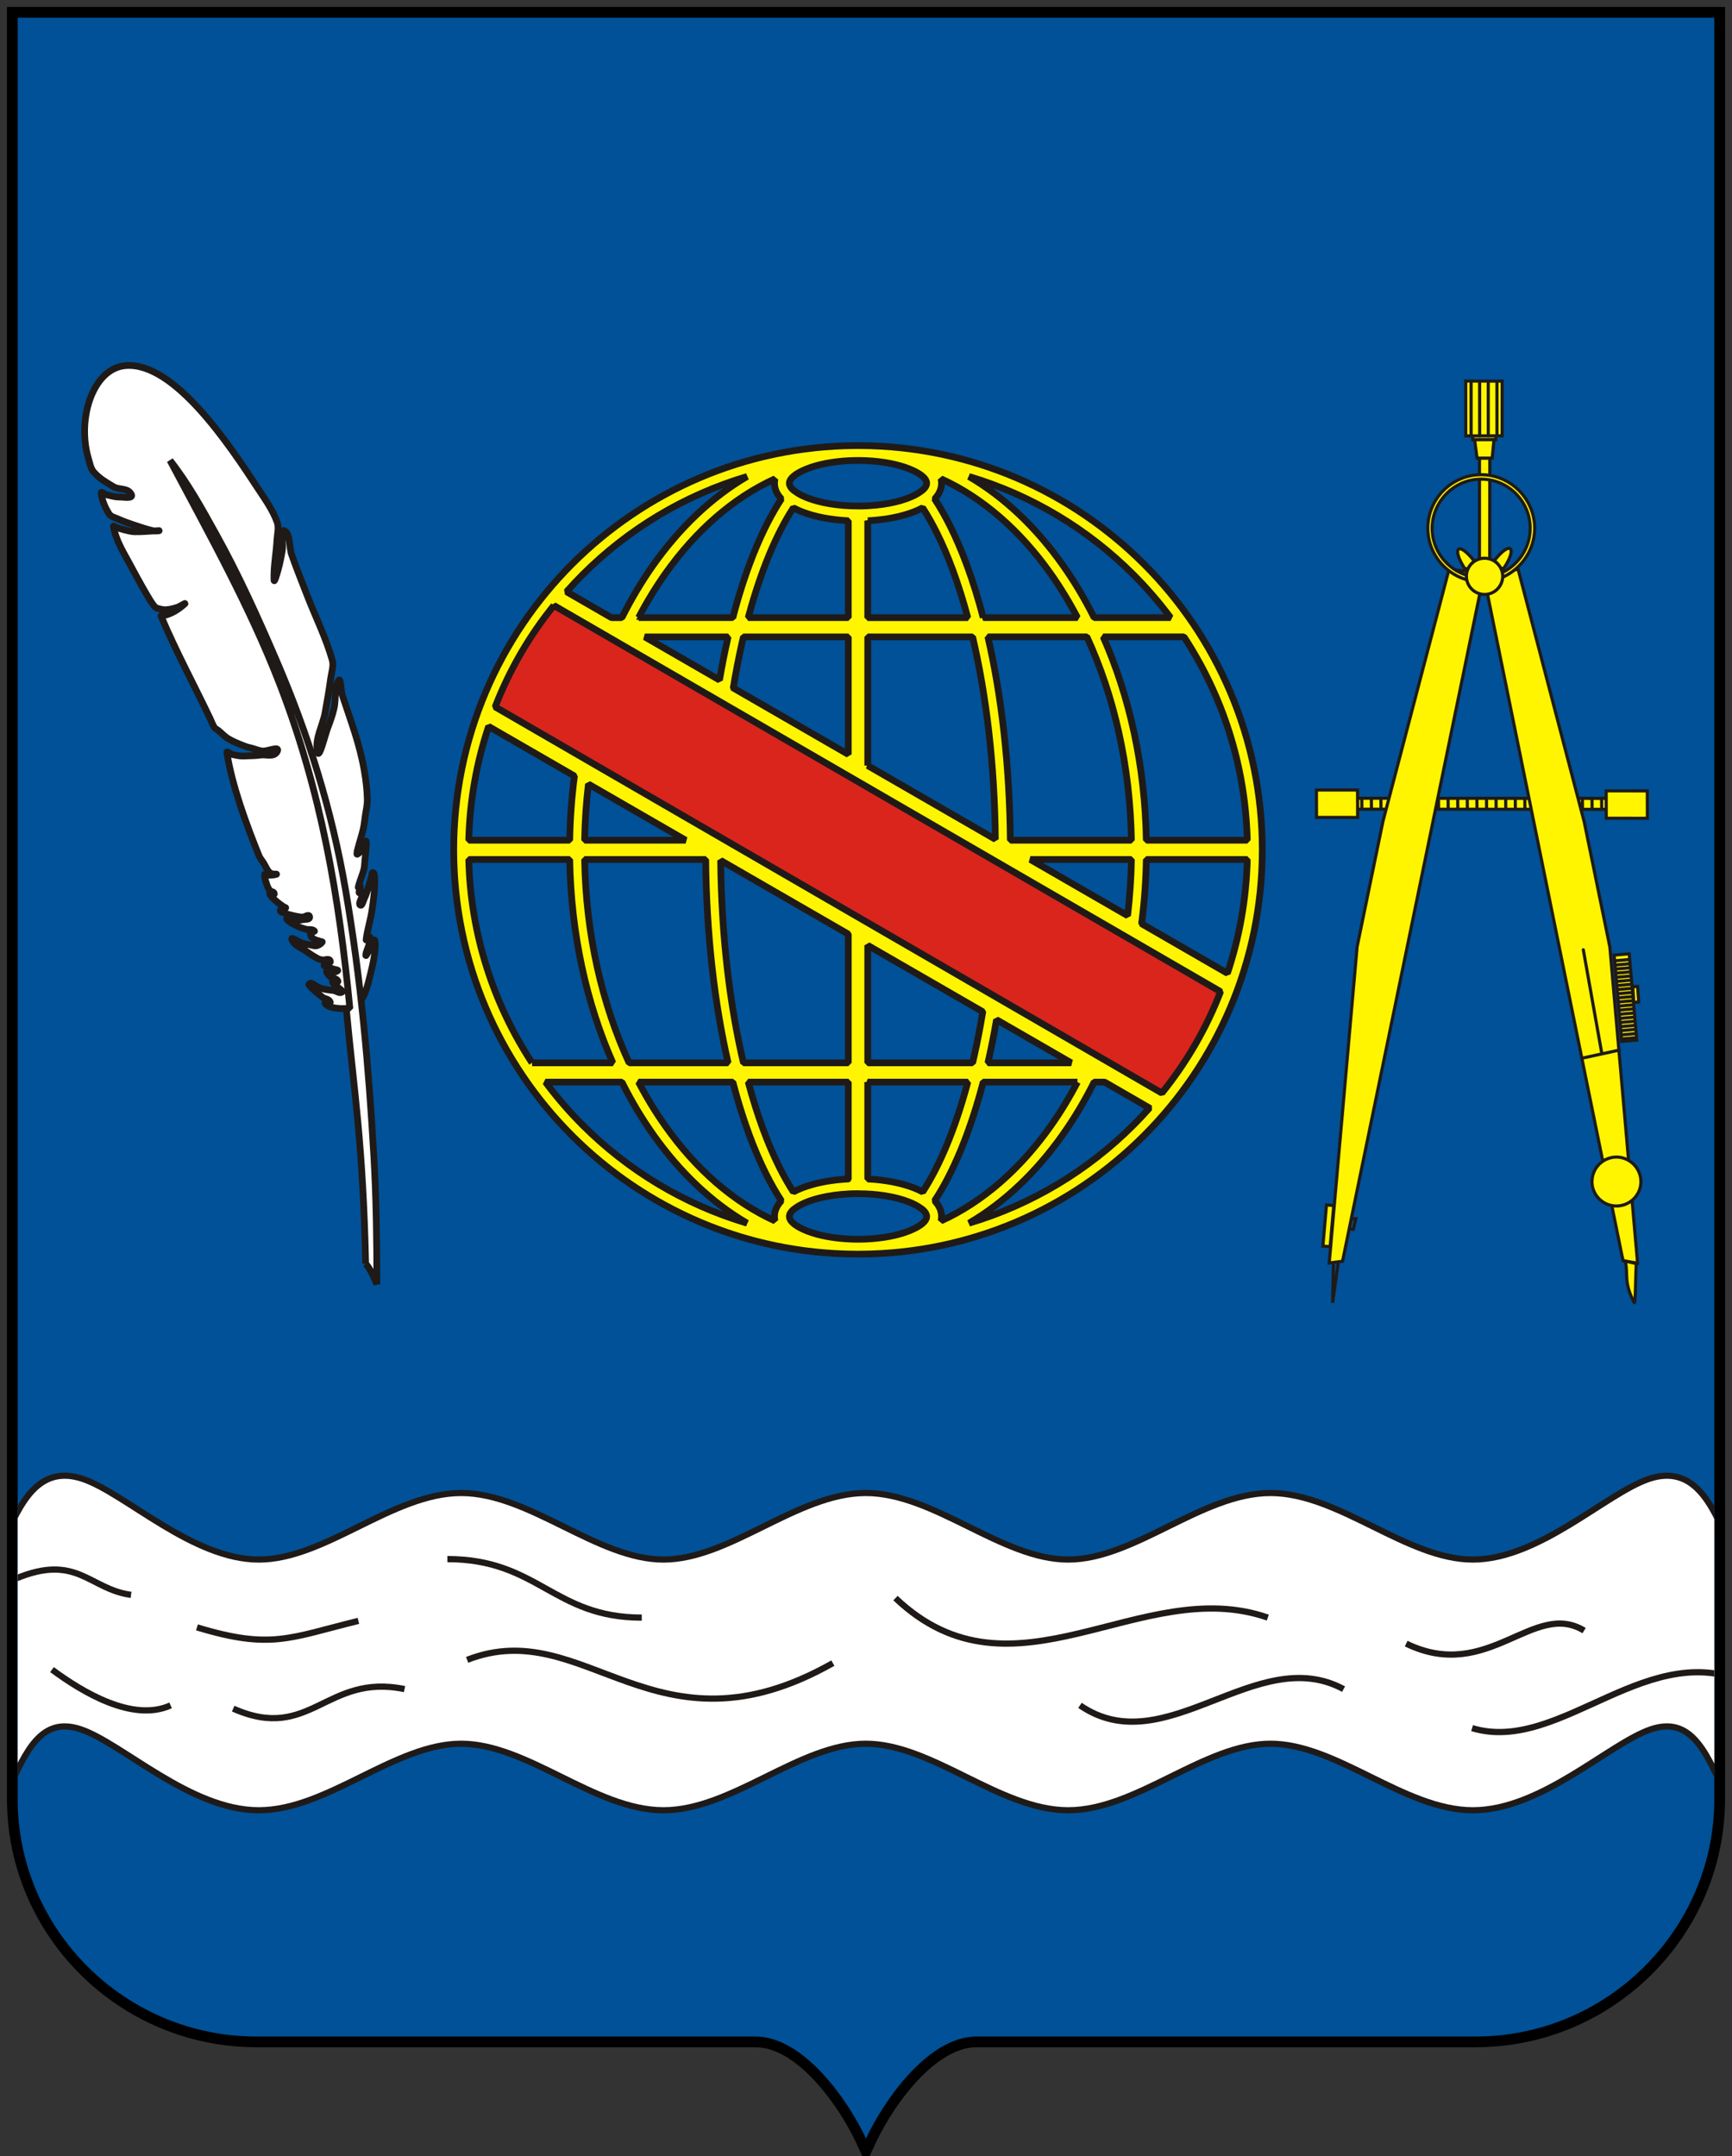
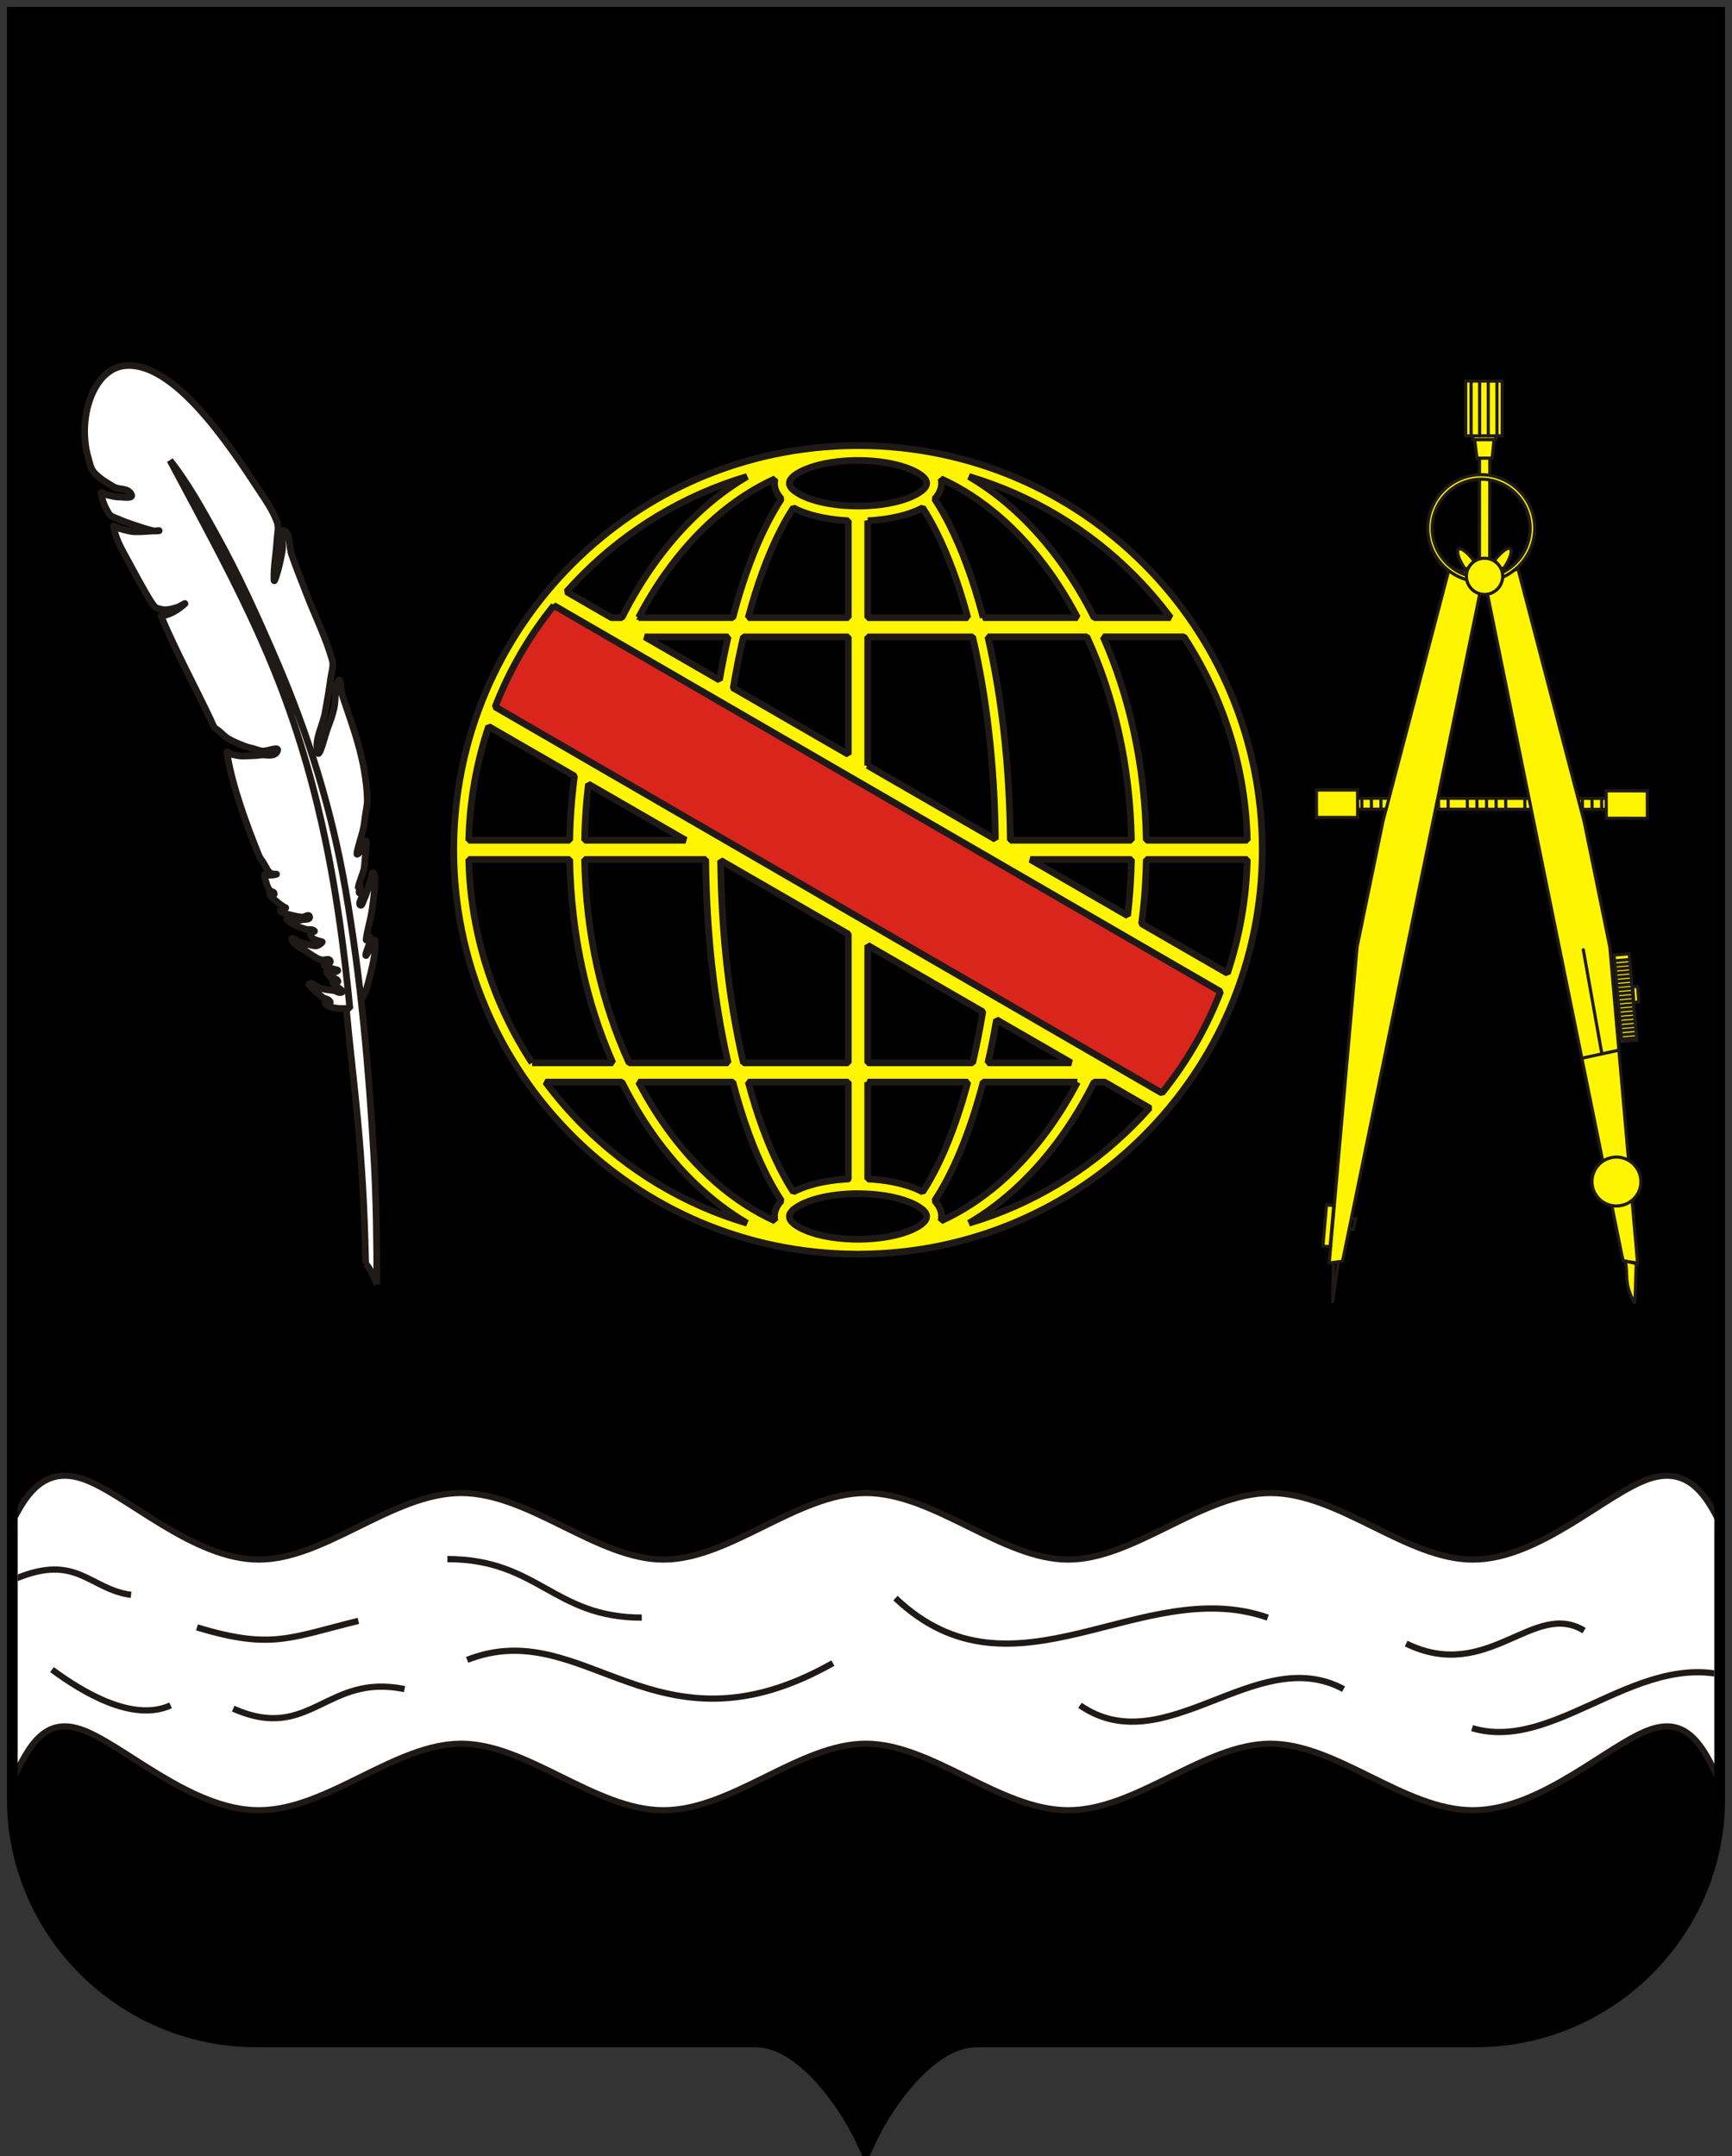
<svg xmlns="http://www.w3.org/2000/svg" xmlns:ns1="http://inkscape.sourceforge.net/DTD/sodipodi-0.dtd" xmlns:ns2="http://www.inkscape.org/namespaces/inkscape" xml:space="preserve" width="98mm" height="122mm" shape-rendering="geometricPrecision" text-rendering="geometricPrecision" image-rendering="optimizeQuality" fill-rule="evenodd" clip-rule="evenodd" viewBox="0 0 9.8e+006 1.22e+007" ns1:version="0.32" ns2:version="0.43" ns1:docname="Flag_of_Spain.svg" ns1:docbase="/home/demailly/truc/flags" version="1.0">
  <rect x="0" y="0" width="9.8e+006" height="1.22e+007" fill="#333333" stroke="none" />
  <defs>
    <clipPath id="id0">
      <path d="M4.9e+006 1.21e+007c-101120,-216290 -351940,-577050 -625300,-577050 -941580,0 -1.88316e+006,0 -2.82475e+006,0 -742420,0 -1.34995e+006,-604920 -1.34995e+006,-1.34433e+006l0 -1.00786e+007 4.8e+006 0 4.8e+006 0 0 1.00786e+007c0,739410 -607530,1.34433e+006 -1.34995e+006,1.34433e+006 -941590,0 -1.88317e+006,0 -2.82475e+006,0 -273360,0 -524180,360760 -625300,577050z" />
    </clipPath>
  </defs>
  <g id="Camada_x0020_1">
    <ns1:namedview ns2:window-height="560" ns2:window-width="988" ns2:pageshadow="2" ns2:pageopacity="0.0" borderopacity="1.0" bordercolor="#666666" pagecolor="#ffffff" id="base" ns2:zoom="0.751663" ns2:cx="372.12987" ns2:cy="247.25214" ns2:window-x="53" ns2:window-y="116" ns2:current-layer="g3524" />
  </g>
  <g id="Layer_x0020_1">
    <path fill="black" fill-rule="nonzero" d="M4.84485e+006 1.21254e+007l-60 -130 110 -50c-13260,-28350 -29590,-59890 -48670,-93400 -19230,-33770 -40670,-68470 -63840,-102580 -116890,-172030 -285560,-345470 -457690,-345470l-2.82475e+006 0 -70 0 0 -240c-387940,-20 -740570,-157990 -996130,-412500 -255630,-254560 -414330,-605820 -414370,-992300l-240 0 0 -150 240 0 0 -1.00786e+007 0 -60860 60620 0 4.8e+006 0 4.8e+006 0 60620 0 0 60860 0 1.00786e+007 240 0 0 70 -240 0c-20,386530 -158750,737850 -414420,992430 -255540,254460 -608120,412410 -996000,412450l0 240 -150 0 -2.82475e+006 0 -160 0 0 -240c-31790,10 -63760,6220 -95410,17330 -32030,11250 -63800,27660 -94840,47930 -168850,110230 -310740,328740 -379980,476840l-55330 118340 -54730 -118570z" />
-     <path fill="#005197" d="M4.9e+006 1.21e+007c-101120,-216290 -351940,-577050 -625300,-577050 -941580,0 -1.88316e+006,0 -2.82475e+006,0 -742420,0 -1.34995e+006,-604920 -1.34995e+006,-1.34433e+006l0 -1.00786e+007 4.8e+006 0 4.8e+006 0 0 1.00786e+007c0,739410 -607530,1.34433e+006 -1.34995e+006,1.34433e+006 -941590,0 -1.88317e+006,0 -2.82475e+006,0 -273360,0 -524180,360760 -625300,577050z" />
    <g>
  </g>
    <g clip-path="url(#id0)">
      <g>
        <g>
          <path id="welle2-1" fill="#1F1A17" fill-rule="nonzero" d="M9.34651e+006 8.41756e+006l-22960 -66020 140 0 23930 -7260 23520 -5560 22880 -3810 22240 -2100 21520 -320 21090 1280 20530 2970 19600 4590 19110 6170 18220 7540 17380 8880 16680 10010 16010 11370 15110 12260 14490 13230 13770 14020 13200 14890 12680 15700 12170 16320 11550 16890 11240 17400 10950 18000 10550 18400 10160 18890 9970 19190 9780 19430 9470 19750 9350 19890 9250 20100 9170 20140 8970 20240 8950 20160 -64720 27820 -8950 -20160 -8970 -19960 -8890 -19860 -8970 -19560 -9070 -19350 -9210 -18930 -9220 -18610 -9410 -18090 -9620 -17530 -9710 -17040 -9850 -16360 -10120 -15760 -10450 -14990 -10510 -14140 -10740 -13240 -11000 -12430 -11270 -11560 -11450 -10510 -11790 -9540 -11870 -8370 -12260 -7550 -12660 -6420 -12980 -5360 -13290 -4250 -14080 -3230 -14450 -2150 -15270 -1020 -16260 320 -17000 1560 -17900 2990 -18820 4480 -20050 6160 140 0zm-22960 -66020l140 0 -38410 12960 38270 -12960zm-989840 525060l0 -69840 0 0 33710 -940 33800 -3040 33760 -4840 33960 -6560 33990 -8400 33860 -9860 33980 -11320 33930 -12540 33850 -13880 33630 -14990 33500 -16100 33340 -16810 33170 -17690 32830 -18270 32590 -18770 32210 -19130 31920 -19500 31480 -19610 31140 -19600 30640 -19470 30250 -19350 29840 -19110 29260 -18470 28650 -17970 28300 -17370 27640 -16500 27110 -15490 26530 -14520 26070 -13280 25430 -12060 25070 -10690 24400 -9090 22960 66020 -21080 7730 -22030 9330 -23230 10960 -24130 12460 -25150 13700 -25990 14950 -26820 15960 -27460 16810 -28390 17710 -28980 18470 -29560 18830 -30250 19350 -30920 19750 -31420 19860 -32020 19890 -32480 19780 -33030 19670 -33430 19310 -33930 18830 -34270 18230 -34740 17630 -35160 16640 -35550 15810 -35790 14700 -36150 13620 -36460 12140 -36900 10680 -37030 8960 -37280 7360 -37640 5400 -37680 3300 -37850 1220 0 0zm0 0l0 0 0 0 0 0zm-1.14492e+006 -376480l0 -69840 0 0 37850 1220 37720 3280 37580 5360 37440 7140 37290 8930 37020 10450 36890 11690 36750 13080 36610 14030 36470 15000 36470 15830 36190 16520 36190 16940 35920 17340 36050 17490 35780 17620 35780 17620 35510 17490 35640 17080 35360 16660 35360 15980 35090 15270 35090 14460 34950 13500 34810 12250 34670 11150 34540 9630 34260 8110 34110 6600 33980 4800 33840 3020 33710 940 0 69840 -37850 -1220 -37720 -3280 -37580 -5360 -37430 -7140 -37300 -8930 -37020 -10450 -36890 -11690 -36750 -13070 -36610 -14040 -36470 -15000 -36470 -15830 -36180 -16520 -36200 -16940 -35920 -17340 -36050 -17490 -35780 -17620 -35780 -17620 -35510 -17490 -35640 -17080 -35350 -16660 -35370 -15980 -35090 -15270 -35090 -14460 -34950 -13490 -34810 -12260 -34670 -11150 -34540 -9630 -34250 -8110 -34120 -6600 -33980 -4800 -33840 -3020 -33710 -940 0 0zm0 0l0 0 0 0 0 0zm-1.14489e+006 376480l0 -69840 0 0 33710 -940 33840 -3020 33980 -4800 34120 -6600 34260 -8110 34530 -9630 34670 -11150 34810 -12250 34950 -13500 35090 -14460 35080 -15270 35370 -15980 35360 -16660 35640 -17080 35510 -17490 35770 -17620 35780 -17620 36050 -17490 35910 -17340 36200 -16940 36190 -16520 36470 -15830 36460 -15000 36610 -14030 36750 -13080 36880 -11690 37020 -10450 37300 -8930 37440 -7140 37570 -5360 37720 -3280 37850 -1220 0 69840 -33710 940 -33840 3020 -33970 4800 -34120 6600 -34260 8110 -34540 9630 -34660 11150 -34810 12260 -34950 13490 -35080 14460 -35090 15270 -35370 15980 -35360 16660 -35630 17080 -35510 17490 -35780 17620 -35770 17620 -36050 17490 -35920 17340 -36200 16940 -36190 16520 -36460 15830 -36470 15000 -36610 14040 -36750 13070 -36890 11690 -37010 10450 -37300 8930 -37440 7140 -37580 5360 -37720 3280 -37850 1220 0 0zm0 0l0 0 0 0 0 0zm-1.14491e+006 -376480l0 -69840 0 0 37850 1220 37720 3280 37580 5360 37440 7140 37300 8930 37020 10450 36890 11690 36750 13080 36600 14030 36470 15000 36470 15830 36190 16520 36200 16940 35920 17340 36050 17490 35780 17620 35770 17620 35510 17490 35640 17080 35360 16660 35370 15980 35090 15270 35080 14460 34950 13500 34810 12250 34670 11150 34530 9630 34260 8110 34120 6600 33980 4800 33830 3020 33710 940 0 69840 -37850 -1220 -37710 -3280 -37580 -5360 -37440 -7140 -37300 -8930 -37010 -10450 -36890 -11690 -36750 -13070 -36610 -14040 -36460 -15000 -36470 -15830 -36190 -16520 -36200 -16940 -35920 -17340 -36050 -17490 -35770 -17620 -35780 -17620 -35510 -17490 -35640 -17080 -35360 -16660 -35370 -15980 -35090 -15270 -35090 -14460 -34940 -13490 -34810 -12260 -34670 -11150 -34540 -9630 -34260 -8110 -34120 -6600 -33980 -4800 -33840 -3020 -33710 -940 0 0zm0 0l0 0 0 0 0 0zm-1.14491e+006 376480l0 -69840 0 0 33710 -940 33830 -3020 33980 -4800 34120 -6600 34260 -8110 34530 -9630 34670 -11150 34810 -12250 34950 -13500 35080 -14460 35090 -15270 35370 -15980 35360 -16660 35640 -17080 35510 -17490 35770 -17620 35780 -17620 36050 -17490 35920 -17340 36200 -16940 36190 -16520 36470 -15830 36470 -15000 36600 -14030 36750 -13080 36890 -11690 37020 -10450 37300 -8930 37440 -7140 37580 -5360 37720 -3280 37850 -1220 0 69840 -33710 940 -33840 3020 -33980 4800 -34120 6600 -34260 8110 -34540 9630 -34670 11150 -34810 12260 -34940 13490 -35090 14460 -35090 15270 -35370 15980 -35360 16660 -35640 17080 -35510 17490 -35780 17620 -35770 17620 -36050 17490 -35920 17340 -36200 16940 -36190 16520 -36470 15830 -36460 15000 -36610 14040 -36750 13070 -36890 11690 -37010 10450 -37300 8930 -37440 7140 -37580 5360 -37710 3280 -37850 1220 0 0zm0 0l0 0 0 0 0 0zm-1.1449e+006 -376480l0 -69840 0 0 37850 1220 37720 3280 37580 5360 37440 7140 37300 8930 37010 10450 36890 11690 36750 13080 36610 14030 36470 15000 36460 15830 36190 16520 36200 16940 35920 17340 36040 17490 35780 17620 35780 17620 35500 17490 35640 17080 35360 16660 35370 15980 35080 15270 35090 14460 34950 13500 34810 12250 34670 11150 34530 9630 34260 8110 34120 6600 33980 4800 33840 3020 33710 940 0 69840 -37850 -1220 -37720 -3280 -37580 -5360 -37440 -7140 -37300 -8930 -37010 -10450 -36890 -11690 -36750 -13070 -36610 -14040 -36470 -15000 -36460 -15830 -36190 -16520 -36200 -16940 -35920 -17340 -36040 -17490 -35780 -17620 -35780 -17620 -35500 -17490 -35640 -17080 -35360 -16660 -35370 -15980 -35080 -15270 -35090 -14460 -34950 -13490 -34810 -12260 -34670 -11150 -34530 -9630 -34260 -8110 -34120 -6600 -33980 -4800 -33840 -3020 -33710 -940 0 0zm0 0l0 0 0 0 0 0zm-1.14492e+006 376480l0 -69840 0 0 33710 -940 33840 -3020 33980 -4800 34110 -6600 34260 -8110 34540 -9630 34670 -11150 34810 -12250 34950 -13500 35090 -14460 35090 -15270 35360 -15980 35360 -16660 35640 -17080 35510 -17490 35780 -17620 35780 -17620 36050 -17490 35920 -17340 36190 -16940 36190 -16520 36470 -15830 36470 -15000 36610 -14030 36750 -13080 36890 -11690 37020 -10450 37290 -8930 37440 -7140 37580 -5360 37720 -3280 37850 -1220 0 69840 -33710 940 -33840 3020 -33980 4800 -34120 6600 -34250 8110 -34540 9630 -34670 11150 -34810 12260 -34950 13490 -35090 14460 -35090 15270 -35370 15980 -35350 16660 -35640 17080 -35510 17490 -35780 17620 -35780 17620 -36050 17490 -35920 17340 -36200 16940 -36180 16520 -36470 15830 -36470 15000 -36610 14040 -36750 13070 -36890 11690 -37020 10450 -37300 8930 -37430 7140 -37580 5360 -37720 3280 -37850 1220 0 0zm0 0l0 0 0 0 0 0zm-1.01266e+006 -459040l22680 -66020 140 0 24400 9090 25070 10690 25430 12060 26070 13280 26530 14520 27110 15490 27640 16500 28300 17370 28650 17970 29260 18470 29840 19110 30250 19350 30640 19470 31140 19600 31480 19610 31920 19500 32210 19130 32590 18770 32830 18270 33170 17690 33340 16810 33500 16100 33630 14990 33850 13880 33930 12540 33980 11320 33860 9860 33990 8400 33960 6560 33760 4840 33800 3040 33710 940 0 69840 -37850 -1220 -37680 -3300 -37640 -5400 -37280 -7360 -37030 -8960 -36900 -10680 -36460 -12140 -36150 -13620 -35790 -14700 -35550 -15810 -35160 -16640 -34740 -17630 -34270 -18230 -33930 -18830 -33430 -19310 -33030 -19670 -32480 -19780 -32020 -19890 -31420 -19860 -30920 -19750 -30250 -19350 -29560 -18830 -28980 -18470 -28390 -17710 -27460 -16810 -26820 -15960 -25990 -14950 -25150 -13700 -24130 -12460 -23230 -10960 -22030 -9330 -21080 -7730 140 0zm22680 -66020l140 0 38720 13110 -38860 -13110zm-405860 382570l-70520 0 2900 -13910 8950 -20160 8970 -20240 9170 -20140 9250 -20100 9350 -19890 9470 -19750 9780 -19430 9960 -19190 10170 -18890 10550 -18400 10800 -18000 11380 -17400 11550 -16890 12170 -16320 12680 -15700 13200 -14890 13780 -14020 14490 -13230 15100 -12260 16010 -11370 16680 -10010 17380 -8880 18220 -7540 19120 -6170 19590 -4590 20540 -2970 21080 -1280 21520 320 22240 2100 22880 3810 23520 5560 23930 7260 -22680 66020 -20050 -6160 -18820 -4480 -17900 -2990 -17000 -1560 -16260 -320 -15260 1020 -14460 2150 -14070 3230 -13300 4250 -12980 5360 -12660 6420 -12260 7550 -11870 8370 -11780 9540 -11450 10510 -11280 11560 -11000 12430 -10740 13240 -10510 14140 -10450 14990 -9980 15760 -9980 16360 -9710 17040 -9630 17530 -9400 18090 -9220 18610 -9210 18930 -9070 19350 -8970 19560 -8890 19860 -8970 19960 -8950 20160 2900 -13910zm-70520 0l0 -7370 2900 -6540 -2900 13910zm-140 457200l140 0 0 -457200 70520 0 0 457200 -70660 0zm70660 0l70 0 70 0 -140 0zm-70660 26810l0 0 0 -26810 70800 0 0 26810 -70800 0zm70800 0l0 0 0 0 0 0zm-70800 415670l0 0 0 -415670 70800 0 0 415670 -70800 0zm70800 0l0 0 0 0 0 0zm-70800 41540l0 0 0 -41540 70800 0 0 41540 -70800 0zm70800 0l0 0 0 0 0 0zm-3040 456370l-67760 -13910 0 -442460 70800 0 0 442460 -3040 13910zm0 0l-67760 152780 0 -166690 67760 13910zm408900 -396450l-22960 66020 140 0 -20050 -6160 -18820 -4490 -17900 -3000 -17000 -1560 -16260 -320 -15260 1020 -14600 2140 -13930 3230 -13300 4250 -12980 5360 -12660 6420 -12260 7550 -11870 8370 -11780 9540 -11450 10510 -11280 11560 -11000 12430 -10740 13240 -10510 14140 -10450 14980 -9980 15770 -9980 16360 -9710 17040 -9630 17530 -9400 18090 -9220 18610 -9210 18930 -9070 19350 -8970 19560 -8890 19860 -8970 19960 -8950 20160 -64720 -27820 8950 -20160 8970 -20240 9170 -20140 9250 -20100 9350 -19890 9470 -19750 9780 -19430 9960 -19190 10170 -18890 10550 -18400 10800 -18000 11380 -17410 11550 -16880 12170 -16320 12680 -15700 13200 -14890 13780 -14020 14490 -13230 15100 -12260 16010 -11370 16680 -10010 17380 -8880 18220 -7540 19120 -6170 19730 -4590 20400 -2960 21080 -1280 21520 320 22240 2100 22880 3820 23520 5570 23930 7260 140 0zm-140 0l140 0 50990 17270 -51130 -17270zm989980 455190l0 69840 0 0 -37850 -1220 -37680 -3300 -37640 -5400 -37280 -7360 -37030 -8960 -36900 -10670 -36460 -12150 -36150 -13610 -35790 -14710 -35550 -15810 -35160 -16640 -34740 -17630 -34270 -18220 -33930 -18840 -33430 -19310 -33030 -19660 -32480 -19780 -32020 -19890 -31420 -19860 -30920 -19750 -30250 -19350 -29560 -18820 -28980 -18470 -28390 -17710 -27460 -16810 -26820 -15960 -25990 -14950 -25150 -13700 -24130 -12460 -23230 -10950 -22030 -9330 -21080 -7730 22960 -66020 24400 9090 25070 10690 25430 12050 26070 13280 26530 14520 27110 15490 27640 16500 28300 17370 28650 17970 29260 18470 29840 19100 30250 19350 30640 19470 31140 19600 31480 19610 31920 19500 32210 19120 32590 18770 32830 18280 33170 17680 33340 16810 33500 16100 33630 14990 33850 13890 33930 12530 33980 11330 33860 9850 33990 8400 33960 6560 33760 4840 33800 3040 33710 940 0 0zm0 0l0 0 0 0 0 0zm1.14492e+006 -376470l0 69840 0 0 -33710 940 -33840 3020 -33980 4800 -34120 6600 -34250 8110 -34540 9630 -34670 11150 -34810 12250 -34950 13500 -35090 14460 -35090 15270 -35370 15980 -35350 16650 -35640 17080 -35510 17490 -35780 17630 -35780 17620 -36050 17490 -35920 17340 -36200 16930 -36180 16520 -36470 15830 -36470 15000 -36610 14040 -36750 13070 -36890 11690 -37020 10450 -37300 8930 -37430 7140 -37580 5360 -37720 3280 -37850 1220 0 -69840 33710 -940 33840 -3020 33980 -4800 34110 -6600 34260 -8110 34540 -9630 34670 -11150 34810 -12250 34950 -13500 35090 -14460 35090 -15270 35360 -15980 35360 -16650 35640 -17080 35510 -17490 35780 -17620 35780 -17630 36050 -17490 35920 -17340 36190 -16930 36190 -16520 36470 -15830 36470 -15000 36610 -14040 36750 -13070 36890 -11690 37020 -10450 37290 -8930 37440 -7140 37580 -5360 37720 -3280 37850 -1220 0 0zm0 0l0 0 0 0 0 0zm1.1449e+006 376470l0 69840 0 0 -37850 -1220 -37720 -3280 -37580 -5360 -37440 -7140 -37300 -8930 -37010 -10450 -36890 -11690 -36750 -13070 -36610 -14040 -36470 -15000 -36460 -15830 -36190 -16520 -36200 -16930 -35920 -17340 -36040 -17490 -35780 -17620 -35780 -17630 -35500 -17490 -35640 -17080 -35360 -16650 -35370 -15980 -35080 -15270 -35090 -14460 -34950 -13500 -34810 -12250 -34670 -11150 -34530 -9630 -34260 -8110 -34120 -6600 -33980 -4800 -33840 -3020 -33710 -940 0 -69840 37850 1220 37720 3280 37580 5360 37440 7140 37300 8930 37010 10450 36890 11690 36750 13070 36610 14040 36470 15000 36460 15830 36190 16520 36200 16930 35920 17340 36040 17490 35780 17630 35780 17620 35500 17490 35640 17080 35360 16650 35370 15980 35080 15270 35090 14460 34950 13500 34810 12250 34670 11150 34530 9630 34260 8110 34120 6600 33980 4800 33840 3020 33710 940 0 0zm0 0l0 0 0 0 0 0zm1.14491e+006 -376470l0 69840 0 0 -33710 940 -33840 3020 -33980 4800 -34120 6600 -34260 8110 -34540 9630 -34670 11150 -34810 12250 -34940 13500 -35090 14460 -35090 15270 -35370 15980 -35360 16650 -35640 17080 -35510 17490 -35780 17630 -35770 17620 -36050 17490 -35920 17340 -36200 16930 -36190 16520 -36470 15830 -36460 15000 -36610 14040 -36750 13070 -36890 11690 -37010 10450 -37300 8930 -37440 7140 -37580 5360 -37710 3280 -37850 1220 0 -69840 33710 -940 33830 -3020 33980 -4800 34120 -6600 34260 -8110 34530 -9630 34670 -11150 34810 -12250 34950 -13500 35080 -14460 35090 -15270 35370 -15980 35360 -16650 35640 -17080 35510 -17490 35770 -17620 35780 -17630 36050 -17490 35920 -17340 36200 -16930 36190 -16520 36470 -15830 36470 -15000 36600 -14040 36750 -13070 36890 -11690 37020 -10450 37300 -8930 37440 -7140 37580 -5360 37720 -3280 37850 -1220 0 0zm0 0l0 0 0 0 0 0zm1.14491e+006 376470l0 69840 0 0 -37850 -1220 -37710 -3280 -37580 -5360 -37440 -7140 -37300 -8930 -37010 -10450 -36890 -11690 -36750 -13070 -36610 -14040 -36460 -15000 -36470 -15830 -36190 -16520 -36200 -16930 -35920 -17340 -36050 -17490 -35770 -17620 -35780 -17630 -35510 -17490 -35640 -17080 -35360 -16650 -35370 -15980 -35090 -15270 -35090 -14460 -34940 -13500 -34810 -12250 -34670 -11150 -34540 -9630 -34260 -8110 -34120 -6600 -33980 -4800 -33840 -3020 -33710 -940 0 -69840 37850 1220 37720 3280 37580 5360 37440 7140 37300 8930 37020 10450 36890 11690 36750 13070 36600 14040 36470 15000 36470 15830 36190 16520 36200 16930 35920 17340 36050 17490 35780 17630 35770 17620 35510 17490 35640 17080 35360 16650 35370 15980 35090 15270 35080 14460 34950 13500 34810 12250 34670 11150 34530 9630 34260 8110 34120 6600 33980 4800 33830 3020 33710 940 0 0zm0 0l0 0 0 0 0 0zm1.14489e+006 -376470l0 69840 0 0 -33710 940 -33840 3020 -33970 4800 -34120 6600 -34260 8110 -34540 9630 -34660 11150 -34810 12250 -34950 13500 -35080 14460 -35090 15270 -35370 15980 -35360 16650 -35630 17080 -35510 17490 -35780 17630 -35770 17620 -36050 17490 -35920 17340 -36200 16930 -36190 16520 -36460 15830 -36470 15000 -36610 14040 -36750 13070 -36890 11690 -37010 10450 -37300 8930 -37440 7140 -37580 5360 -37720 3280 -37850 1220 0 -69840 33710 -940 33840 -3020 33980 -4800 34120 -6600 34260 -8110 34530 -9630 34670 -11150 34810 -12250 34950 -13500 35090 -14460 35080 -15270 35370 -15980 35360 -16650 35640 -17080 35510 -17490 35770 -17620 35780 -17630 36050 -17490 35910 -17340 36200 -16930 36190 -16520 36470 -15830 36460 -15000 36610 -14040 36750 -13070 36880 -11690 37020 -10450 37300 -8930 37440 -7140 37570 -5360 37720 -3280 37850 -1220 0 0zm0 0l0 0 0 0 0 0zm1.14492e+006 376470l0 69840 0 0 -37850 -1220 -37720 -3280 -37580 -5360 -37430 -7140 -37300 -8930 -37020 -10450 -36890 -11690 -36750 -13070 -36610 -14040 -36470 -15000 -36470 -15830 -36180 -16520 -36200 -16930 -35920 -17340 -36050 -17490 -35780 -17620 -35780 -17630 -35510 -17490 -35640 -17080 -35350 -16650 -35370 -15980 -35090 -15270 -35090 -14460 -34950 -13500 -34810 -12250 -34670 -11150 -34540 -9630 -34250 -8110 -34120 -6600 -33980 -4800 -33840 -3020 -33710 -940 0 -69840 37850 1220 37720 3280 37580 5360 37440 7140 37290 8930 37020 10450 36890 11690 36750 13070 36610 14040 36470 15000 36470 15830 36190 16520 36190 16930 35920 17340 36050 17490 35780 17630 35780 17620 35510 17490 35640 17080 35360 16650 35360 15980 35090 15270 35090 14460 34950 13500 34810 12250 34670 11150 34540 9630 34260 8110 34110 6600 33980 4800 33840 3020 33710 940 0 0zm0 0l0 0 0 0 0 0zm989980 -455190l22680 66020 140 0 -21080 7730 -22030 9330 -23230 10950 -24130 12460 -25150 13700 -25990 14950 -26820 15960 -27460 16810 -28390 17710 -28980 18470 -29560 18820 -30250 19350 -30920 19750 -31420 19860 -32020 19890 -32480 19780 -33030 19660 -33430 19310 -33930 18840 -34270 18220 -34740 17630 -35160 16640 -35550 15810 -35790 14710 -36150 13610 -36460 12150 -36900 10670 -37030 8960 -37280 7360 -37640 5400 -37680 3300 -37850 1220 0 -69840 33710 -940 33800 -3040 33760 -4840 33960 -6560 33990 -8400 33860 -9850 33980 -11330 33930 -12530 33850 -13890 33630 -14990 33500 -16100 33340 -16810 33170 -17680 32830 -18280 32590 -18770 32210 -19120 31920 -19500 31480 -19610 31140 -19600 30640 -19470 30250 -19350 29840 -19100 29260 -18470 28650 -17970 28300 -17370 27640 -16500 27110 -15490 26530 -14520 26070 -13280 25430 -12050 25070 -10690 24400 -9090 140 0zm-140 0l140 0 -50370 17010 50230 -17010zm405870 382540l70800 0 -67760 13910 -8950 -20160 -8970 -19960 -8890 -19860 -8970 -19560 -9070 -19350 -9210 -18930 -9220 -18610 -9410 -18090 -9620 -17530 -9710 -17040 -9990 -16360 -9980 -15770 -10450 -14980 -10510 -14140 -10740 -13240 -11000 -12430 -11270 -11560 -11450 -10510 -11790 -9540 -11870 -8370 -12260 -7550 -12660 -6420 -12980 -5360 -13290 -4250 -13940 -3230 -14590 -2140 -15270 -1020 -16260 320 -17000 1560 -17900 3000 -18820 4490 -20050 6160 -22680 -66020 23930 -7260 23520 -5570 22880 -3820 22240 -2100 21520 -320 21090 1280 20390 2960 19740 4590 19110 6170 18220 7540 17380 8880 16680 10010 16010 11370 15110 12260 14490 13230 13770 14020 13200 14890 12680 15700 12170 16320 11550 16880 11380 17410 10810 18000 10550 18400 10160 18890 9970 19190 9780 19430 9470 19750 9350 19890 9250 20100 9170 20140 8970 20240 8950 20160 -67760 13910zm70800 0l0 166680 -67760 -152770 67760 -13910zm0 -442460l0 0 0 442460 -70800 0 0 -442460 70800 0zm-70800 0l0 0 0 0 0 0zm70800 -41540l0 0 0 41540 -70800 0 0 -41540 70800 0zm-70800 0l0 0 0 0 0 0zm70800 -415670l0 0 0 415670 -70800 0 0 -415670 70800 0zm-70800 0l0 0 0 0 0 0zm70660 -26810l140 0 0 26810 -70800 0 0 -26810 70660 0zm-70660 0l70 0 70 0 -140 0zm67760 -471110l2900 13910 0 457200 -70520 0 0 -457200 67620 -13910zm0 0l2900 6530 0 7380 -2900 -13910z" />
          <path id="welle2-11" fill="white" d="M9.76482e+006 8.73411e+006c-95410,-215110 -190790,-430230 -429790,-349560 -238070,80650 -619670,457130 -1.00132e+006,457130 -381640,0 -763280,-376480 -1.14492e+006,-376480 -381630,0 -763240,376480 -1.14489e+006,376480 -381620,0 -763260,-376480 -1.14491e+006,-376480 -381650,0 -763290,376480 -1.14491e+006,376480 -381650,0 -763250,-376480 -1.1449e+006,-376480 -381640,0 -763280,376480 -1.14492e+006,376480 -381650,0 -763250,-376480 -1.00132e+006,-457130 -238990,-80670 -334380,134450 -429780,349560l0 457200 0 26810 0 415670 0 41540 0 442460c95400,-215110 190790,-430250 429780,-349530 238070,80630 619670,457100 1.00132e+006,457100 381640,0 763280,-376470 1.14492e+006,-376470 381650,0 763250,376470 1.1449e+006,376470 381620,0 763260,-376470 1.14491e+006,-376470 381650,0 763290,376470 1.14491e+006,376470 381650,0 763260,-376470 1.14489e+006,-376470 381640,0 763280,376470 1.14492e+006,376470 381650,0 763250,-376470 1.00132e+006,-457100 239000,-80720 334380,134420 429790,349530l0 -442460 0 -41540 0 -415670 0 -26810 0 -457200z" />
        </g>
        <path fill="none" stroke="#1F1A17" stroke-width="35280" d="M1.11445e+006 9.20791e+006c419680,127370 523490,59300 913510,-36780" />
        <path fill="none" stroke="#1F1A17" stroke-width="35280" d="M2.64318e+006 9.39181e+006c667990,-262020 1.06294e+006,588170 2.06938e+006,18390" />
        <path fill="none" stroke="#1F1A17" stroke-width="35280" d="M5.06678e+006 9.0424e+006c669450,636720 1.38905e+006,-140010 2.10666e+006,110340" />
        <path fill="none" stroke="#1F1A17" stroke-width="35280" d="M6.11078e+006 9.64927e+006c482660,331720 997480,-358460 1.49145e+006,-91950" />
        <path fill="none" stroke="#1F1A17" stroke-width="35280" d="M1.31953e+006 9.66766e+006c436000,194140 525790,-202240 969440,-110340" />
        <path fill="none" stroke="#1F1A17" stroke-width="35280" d="M2.53132e+006 8.82172e+006c513060,0 600010,331020 1.09994e+006,331020" />
        <path fill="none" stroke="#1F1A17" stroke-width="35280" d="M7.95644e+006 9.29986e+006c463580,225360 720190,-248770 1.00673e+006,-73560" />
        <path fill="none" stroke="#1F1A17" stroke-width="35280" d="M89150 8.93206e+006c347480,-144830 415450,60000 652440,91950" />
        <path fill="none" stroke="#1F1A17" stroke-width="35280" d="M965310 9.64927e+006c-213520,97200 -498250,-74410 -671150,-202290" />
        <path fill="none" stroke="#1F1A17" stroke-width="35280" d="M8.3293e+006 9.778e+006c504630,153160 1.00912e+006,-541330 1.58466e+006,-239070" />
      </g>
    </g>
    <path fill="none" d="M4.9e+006 1.21e+007c-101120,-216290 -351940,-577050 -625300,-577050 -941580,0 -1.88316e+006,0 -2.82475e+006,0 -742420,0 -1.34995e+006,-604920 -1.34995e+006,-1.34433e+006l0 -1.00786e+007 4.8e+006 0 4.8e+006 0 0 1.00786e+007c0,739410 -607530,1.34433e+006 -1.34995e+006,1.34433e+006 -941590,0 -1.88317e+006,0 -2.82475e+006,0 -273360,0 -524180,360760 -625300,577050z" />
    <g>
      <g>
        <path fill="#FFF500" fill-rule="nonzero" stroke="#1F1A17" stroke-width="38100" stroke-linejoin="bevel" d="M4.85482e+006 2.52107e+006l60 0 100 0 0 170c5290,0 10560,30 15810,100 625370,4260 1.19117e+006,259480 1.60157e+006,669900 413860,413900 669890,985760 669920,1.61734e+006l170 0 0 110 0 60 -170 0c-10,631590 -256070,1.2035e+006 -669950,1.61739e+006 -411070,411090 -977990,666440 -1.60456e+006,669920 -4200,50 -8420,80 -12650,80l0 170 -180 0 -30 0 -90 0 -50 0 -90 0 0 -170 -5810 -20 -5790 -50 -1000 -10c-626670,-3420 -1.19368e+006,-258800 -1.60479e+006,-669940 -413860,-413890 -669890,-985760 -669920,-1.61731e+006l-170 0 0 -120 0 -50 170 0c0,-631630 256060,-1.20353e+006 669960,-1.61743e+006 410700,-410710 976990,-665970 1.60288e+006,-669880 4760,-60 9520,-90 14320,-90l0 -170 180 0 30 0 80 0zm-1.64908e+006 826980l254050 146670 58890 0c53270,-106350 112770,-206040 177850,-297950 150380,-212420 330330,-383590 530550,-500490 -355860,105690 -674190,298940 -929960,554720 -31430,31430 -61890,63780 -91380,97050zm442730 255600l422600 243990c13540,-78910 28680,-155330 45330,-228960l3440 -15030 -471370 0zm500500 288960l650880 375800 0 -664760 -593430 0c-2600,11090 -5210,22280 -7760,33540 -18500,81770 -35110,167050 -49690,255420zm760830 439270l722150 416930c-4050,-421690 -50790,-813850 -128770,-1.14516e+006l-593380 0 0 728230zm920200 531280l550200 317650c12400,-103610 19730,-209650 21570,-317650l-571770 0zm629300 363320l485620 280370c67870,-203050 106980,-419210 112430,-643690l-571330 0c-2060,123790 -11160,245130 -26720,363320zm44550 1.04282e+006l-253990 -146640 -58930 0c-53230,106360 -112740,206060 -177800,297960 -150370,212390 -330270,383500 -530440,500390 355810,-105700 674090,-298890 929850,-554650 31410,-31410 61840,-63800 91310,-97060zm-442650 -255560l-422610 -243990c-13540,78910 -28670,155340 -45320,228960l-3450 15030 471380 0zm-500510 -288970l-650890 -375790 0 664760 593430 0c2610,-11100 5230,-22270 7780,-33540 18490,-81760 35100,-167070 49680,-255430zm-760840 -439270l-722150 -416930c4060,421710 50810,813860 128810,1.14517e+006l593340 0 0 -728240zm-920170 -531250l-550220 -317670c-12390,103600 -19730,209670 -21560,317670l571780 0zm-629340 -363350l-485640 -280390c-67850,203060 -106940,419250 -112390,643740l571320 0c2060,-123780 11160,-245160 26710,-363350zm1.65946e+006 -1.44464e+006l0 548460 566030 0c-25350,-94780 -53350,-183830 -83740,-266300 -28540,-77490 -59270,-149240 -91850,-214500 -25660,-51380 -52260,-98360 -79620,-140570 -3920,2100 -7950,4140 -12070,6170l-170 100 -160 70 -1410 690 -1430 690 -1020 500 -1480 680 -4580 2170 -210 110c-7520,3460 -15280,6810 -23320,10010 -7580,3000 -15430,5890 -23510,8680l-490 180 -1190 400 -70 30 -6330 2130 -330 110 -410 140 -280 90c-7100,2350 -14370,4620 -21810,6780 -10700,3110 -21610,6010 -32650,8670 -43120,10400 -90940,17990 -141820,22170l-50 0 -1540 120 -7550 580 -1950 130 -4520 320 -1060 80 -60 0 -3820 240 -1690 120 -2140 120 -7670 440 -1430 70 -2430 120 -170 0zm0 3.1764e+006l0 548250c100860,4950 192020,23380 261910,50630 16010,6260 31430,13250 46060,20940l2900 1520c97740,-150540 183070,-356650 250380,-603140 1640,-6040 3270,-12110 4890,-18200l-566140 0zm-109950 548420l0 -548420 -565990 0c25340,94770 53310,183840 83700,266280 28540,77480 59260,149230 91850,214490 25670,51400 52240,98360 79590,140560 28630,-15340 62500,-28720 100310,-39700 10200,-2960 21150,-5860 32810,-8670 35070,-8450 73240,-15070 113610,-19490l900 -100 9070 -940 1080 -110 660 -60 1320 -130c8610,-830 17310,-1570 26100,-2200l1930 -140 3660 -250 150 -10 3800 -240 1620 -110 2210 -130 3390 -200 440 -20 3840 -220 1340 -60 2500 -120 110 -10zm0 -3.17636e+006l0 -548300c-100860,-4950 -192020,-23330 -261890,-50590 -11230,-4380 -22120,-9180 -32710,-14280l-70 -30 -3940 -1920 -290 -140c-3060,-1500 -6070,-3010 -9040,-4560l-2940 -1550c-97740,150550 -183030,356670 -250340,603160 -1650,6050 -3280,12120 -4910,18210l566130 0zm-1.78938e+006 2.51902e+006l456950 0c-148390,-335490 -236760,-729010 -243780,-1.15058e+006l-571340 0c10290,423990 140600,818390 358170,1.15058e+006zm549200 0l560160 0c-77130,-334990 -123120,-728670 -126770,-1.15058e+006l-685180 0c7230,424090 98780,818370 251790,1.15058e+006zm2.53678e+006 108920l-533370 0c-3520,13510 -7110,26970 -10760,40330 -70210,257090 -160140,472880 -263830,631220 25070,26510 38930,56420 38960,88670l160 0 0 80 0 50 -160 0c-10,8550 -1010,16930 -2910,25120 236170,-107300 447950,-293200 619880,-536070 54920,-77580 105740,-160960 152030,-249400zm-1.94992e+006 0l-533330 0c46290,88420 97100,171790 152010,249370 171940,242870 383720,428790 619890,536100 -1900,-8180 -2890,-16550 -2900,-25110l-170 0 0 -60 0 -60 170 0c20,-32250 13880,-62180 38970,-88690 -30580,-46630 -59770,-97800 -87410,-153120 -33800,-67720 -65730,-142330 -95490,-223080 -33550,-91040 -64240,-189860 -91740,-295350zm-627810 0l-432150 0c64230,86290 134600,167750 210510,243670 255760,255780 574060,448980 929890,554680 -200180,-116890 -380100,-288030 -530450,-500420 -65070,-91900 -124570,-191580 -177800,-297930zm2.19786e+006 -1.36841e+006l685180 0c-7230,-424120 -98760,-818370 -251770,-1.1506e+006l-560130 0c77110,334990 123070,728690 126720,1.1506e+006zm769450 0l571310 0c-10300,-423990 -140540,-818400 -358090,-1.1506e+006l-456970 0c148400,335480 236730,729030 243750,1.1506e+006zm-2.87284e+006 -1.25953e+006l533390 0c3540,-13510 7130,-26950 10780,-40340 70200,-257070 160120,-472880 263800,-631230 -25080,-26510 -38930,-56400 -38960,-88640l-170 0 0 -80 0 -50 170 0c10,-8560 1000,-16960 2910,-25160 -236160,107300 -447940,293240 -619880,536110 -54920,77580 -105740,160960 -152040,249390zm1.94996e+006 0l533320 0c-46290,-88420 -97110,-171780 -152030,-249360 -171940,-242870 -383720,-428840 -619900,-536150 1900,8200 2900,16600 2910,25150l160 0 0 70 0 60 -160 0c-30,32250 -13890,62130 -38960,88650 30580,46620 59770,97810 87390,153120 33820,67720 65750,142340 95500,223090 33560,91060 64260,189890 91770,295370zm627820 0l432190 0c-64270,-86300 -134650,-167740 -210590,-243690 -255780,-255790 -574110,-449050 -929980,-554740 200210,116910 380170,288080 530550,500510 65070,91910 124570,191590 177830,297920zm-1.33599e+006 -889240l0 180 -100 0 -60 0 -80 0 -30 0 -180 0 0 -180c-6380,0 -12720,40 -19090,160l-590 20 -1440 20c-5400,110 -10770,270 -16170,450l-6600 250 -7760 350c-92550,4610 -175040,21290 -236940,45920 -61450,24390 -99480,53590 -99500,81730l170 0 0 50 0 80 -170 0c10,12080 7060,24310 19900,36300l15170 11370 60 -70c9030,6570 18840,12640 29330,18130 10960,5750 23610,11430 37780,16970 72920,28440 173870,46000 286140,46000l220 0 80 0 0 170 3560 -10 1730 -10 1930 -20c6420,-50 12780,-160 19120,-310l2600 -60 480 -10c9170,-260 18260,-630 27250,-1140l680 -30 50 0 390 -20c56170,-3140 108650,-10770 154970,-21940 10130,-2450 19810,-5010 29010,-7690 20080,-5840 38590,-12340 55300,-19380l730 -320c21740,-9210 40330,-19360 55270,-30230l13060 -9520c14160,-12590 21950,-25490 21960,-38200l-170 0 0 -60 0 -70 170 0c-20,-28120 -38030,-57300 -99450,-81710 -62080,-24690 -144880,-41430 -237760,-45950l-6580 -300 -7240 -280c-5350,-190 -10710,-330 -16070,-440l-1380 -20 -710 -20c-6330,-100 -12690,-160 -19040,-160zm-370 4.14869e+006l-80 0 0 -170 -3560 0 -1730 20 -1930 0 -3360 30 -280 0 -3640 50 -3320 40 -300 10 -3000 60 -630 10 -3600 70 -990 20 -2620 80 -2600 70 -990 30 -3580 120 -620 20 -2960 110 -2240 80 -1330 50 -3550 160 -260 0 -3290 160c-59090,2860 -114160,10690 -162530,22350l-3990 950 -10 0 -460 120 -440 120 -880 210 -460 120 -1340 330 -460 140c-6880,1740 -13830,3660 -20800,5690 -3540,1030 -7010,2040 -10460,3110l-280 90 -2130 670 -2090 670 -2100 670 -1000 330 -1070 360 -2060 680 -2050 680 -2050 700 -190 60 -1820 630 -1850 640 -160 70 -2000 710 -1460 520 -540 190c-4620,1670 -9140,3390 -13530,5150 -3850,1520 -7580,3050 -11240,4620l-1550 670c-20190,8800 -37580,18450 -51680,28700l-13110 9550c-14140,12600 -21910,25510 -21920,38210l170 0 0 60 0 60 -170 0c30,28130 38040,57310 99450,81720 65610,26090 154360,43240 253690,46550 4810,160 9630,310 14450,400l2200 40c6140,120 12280,180 18450,180l0 -180 90 0 50 0 90 0 30 0 180 0 0 180c6190,0 12360,-80 18540,-190l1140 -10 1430 -30c4740,-100 9480,-240 14210,-400l6630 -220 5150 -230c94380,-4260 178580,-21070 241490,-46090 61450,-24390 99490,-53590 99500,-81730l-170 0 0 -50 0 -80 170 0c-10,-12050 -7040,-24320 -19850,-36310l-15190 -11410 -60 90c-9030,-6570 -18860,-12640 -29330,-18120 -10960,-5760 -23610,-11440 -37790,-16970 -72940,-28450 -173880,-45990 -286170,-45990l-210 0z" />
        <path fill="#DA251D" stroke="#1F1A17" stroke-width="38100" stroke-linejoin="bevel" d="M3.1338e+006 3.42602e+006c-139730,172770 -251990,366360 -332020,573670l3.77223e+006 2.18493e+006c139730,-172770 252020,-366340 332040,-573650l-3.77225e+006 -2.18495e+006z" />
      </g>
      <g>
        <polygon fill="#FFF500" stroke="#1F1A17" stroke-width="17780" stroke-linecap="round" points="7.50289e+006,4.51642e+006 9.24547e+006,4.51742e+006 9.24589e+006,4.57944e+006 7.5033e+006,4.57844e+006 " />
        <g id="_48211072">
          <line id="_48597464" fill="none" stroke="#1F1A17" stroke-width="17780" stroke-linecap="round" x1="7.65065e+006" y1="4.51621e+006" x2="7.6512e+006" y2="4.57823e+006" />
          <line id="_48597800" fill="none" stroke="#1F1A17" stroke-width="17780" stroke-linecap="round" x1="7.70506e+006" y1="4.51603e+006" x2="7.7056e+006" y2="4.57805e+006" />
          <line id="_48595224" fill="none" stroke="#1F1A17" stroke-width="17780" stroke-linecap="round" x1="7.75946e+006" y1="4.51584e+006" x2="7.76001e+006" y2="4.57786e+006" />
          <line id="_48595416" fill="none" stroke="#1F1A17" stroke-width="17780" stroke-linecap="round" x1="7.81351e+006" y1="4.51625e+006" x2="7.81405e+006" y2="4.57827e+006" />
          <line id="_48592704" fill="none" stroke="#1F1A17" stroke-width="17780" stroke-linecap="round" x1="7.86791e+006" y1="4.51606e+006" x2="7.86845e+006" y2="4.57808e+006" />
          <line id="_48593104" fill="none" stroke="#1F1A17" stroke-width="17780" stroke-linecap="round" x1="7.92231e+006" y1="4.51587e+006" x2="7.92286e+006" y2="4.5779e+006" />
          <line id="_49287648" fill="none" stroke="#1F1A17" stroke-width="17780" stroke-linecap="round" x1="7.97636e+006" y1="4.51629e+006" x2="7.9769e+006" y2="4.57831e+006" />
          <line id="_48589712" fill="none" stroke="#1F1A17" stroke-width="17780" stroke-linecap="round" x1="8.03076e+006" y1="4.5161e+006" x2="8.03131e+006" y2="4.57812e+006" />
          <line id="_48680680" fill="none" stroke="#1F1A17" stroke-width="17780" stroke-linecap="round" x1="8.08517e+006" y1="4.51591e+006" x2="8.08571e+006" y2="4.57793e+006" />
          <line id="_48361048" fill="none" stroke="#1F1A17" stroke-width="17780" stroke-linecap="round" x1="8.13921e+006" y1="4.51633e+006" x2="8.13975e+006" y2="4.57835e+006" />
          <line id="_48211544" fill="none" stroke="#1F1A17" stroke-width="17780" stroke-linecap="round" x1="8.19361e+006" y1="4.51614e+006" x2="8.19416e+006" y2="4.57816e+006" />
-           <line id="_48677528" fill="none" stroke="#1F1A17" stroke-width="17780" stroke-linecap="round" x1="8.24802e+006" y1="4.51595e+006" x2="8.24856e+006" y2="4.57797e+006" />
          <line id="_48213232" fill="none" stroke="#1F1A17" stroke-width="17780" stroke-linecap="round" x1="8.30206e+006" y1="4.51636e+006" x2="8.3026e+006" y2="4.57839e+006" />
          <line id="_48674952" fill="none" stroke="#1F1A17" stroke-width="17780" stroke-linecap="round" x1="8.35647e+006" y1="4.51618e+006" x2="8.35701e+006" y2="4.5782e+006" />
          <line id="_48213968" fill="none" stroke="#1F1A17" stroke-width="17780" stroke-linecap="round" x1="8.41087e+006" y1="4.51599e+006" x2="8.41141e+006" y2="4.57801e+006" />
          <line id="_48213520" fill="none" stroke="#1F1A17" stroke-width="17780" stroke-linecap="round" x1="8.46491e+006" y1="4.5164e+006" x2="8.46545e+006" y2="4.57843e+006" />
          <line id="_48213328" fill="none" stroke="#1F1A17" stroke-width="17780" stroke-linecap="round" x1="8.51932e+006" y1="4.51621e+006" x2="8.51986e+006" y2="4.57824e+006" />
-           <line id="_48782008" fill="none" stroke="#1F1A17" stroke-width="17780" stroke-linecap="round" x1="8.57372e+006" y1="4.51603e+006" x2="8.57427e+006" y2="4.57805e+006" />
          <line id="_48361024" fill="none" stroke="#1F1A17" stroke-width="17780" stroke-linecap="round" x1="8.62776e+006" y1="4.51644e+006" x2="8.62831e+006" y2="4.57846e+006" />
          <line id="_48366144" fill="none" stroke="#1F1A17" stroke-width="17780" stroke-linecap="round" x1="8.68217e+006" y1="4.51625e+006" x2="8.68271e+006" y2="4.57827e+006" />
          <line id="_48213944" fill="none" stroke="#1F1A17" stroke-width="17780" stroke-linecap="round" x1="8.73657e+006" y1="4.51606e+006" x2="8.73712e+006" y2="4.57808e+006" />
          <line id="_47735704" fill="none" stroke="#1F1A17" stroke-width="17780" stroke-linecap="round" x1="8.79062e+006" y1="4.51648e+006" x2="8.79116e+006" y2="4.5785e+006" />
          <line id="_48354320" fill="none" stroke="#1F1A17" stroke-width="17780" stroke-linecap="round" x1="8.84502e+006" y1="4.51629e+006" x2="8.84556e+006" y2="4.57831e+006" />
          <line id="_48336240" fill="none" stroke="#1F1A17" stroke-width="17780" stroke-linecap="round" x1="8.89942e+006" y1="4.5161e+006" x2="8.89997e+006" y2="4.57812e+006" />
          <line id="_48825120" fill="none" stroke="#1F1A17" stroke-width="17780" stroke-linecap="round" x1="8.95347e+006" y1="4.51652e+006" x2="8.95401e+006" y2="4.57854e+006" />
          <line id="_48213400" fill="none" stroke="#1F1A17" stroke-width="17780" stroke-linecap="round" x1="9.00787e+006" y1="4.51633e+006" x2="9.00842e+006" y2="4.57835e+006" />
          <line id="_48988104" fill="none" stroke="#1F1A17" stroke-width="17780" stroke-linecap="round" x1="9.06228e+006" y1="4.51614e+006" x2="9.06282e+006" y2="4.57816e+006" />
          <line id="_48113648" fill="none" stroke="#1F1A17" stroke-width="17780" stroke-linecap="round" x1="9.11632e+006" y1="4.51656e+006" x2="9.11686e+006" y2="4.57858e+006" />
        </g>
        <g id="_48369856">
          <polygon id="_48334128" fill="#FFF500" stroke="#1F1A17" stroke-width="17780" stroke-linecap="round" points="7.44856e+006,4.47013e+006 7.68129e+006,4.47023e+006 7.68186e+006,4.62523e+006 7.44913e+006,4.62512e+006 " />
          <polygon id="_48645880" fill="#FFF500" stroke="#1F1A17" stroke-width="17780" stroke-linecap="round" points="9.088e+006,4.47487e+006 9.32073e+006,4.47497e+006 9.32131e+006,4.62997e+006 9.08858e+006,4.62986e+006 " />
        </g>
        <g id="_48368720">
          <g>
            <polygon id="_48898680" fill="#FFF500" stroke="#1F1A17" stroke-width="17780" stroke-linecap="round" points="7.54662e+006,6.82129e+006 7.50553e+006,6.8176e+006 7.48513e+006,7.05041e+006 7.52623e+006,7.0541e+006 " />
            <polyline id="_48645352" fill="none" stroke="#1F1A17" stroke-width="17780" stroke-linecap="round" points="7.545e+006,7.14306e+006 7.54007e+006,7.37148e+006 7.57277e+006,7.13832e+006 " />
            <polyline id="_48335624" fill="none" stroke="#1F1A17" stroke-width="17780" stroke-linecap="round" points="7.64962e+006,6.89565e+006 7.67175e+006,6.89547e+006 7.65725e+006,6.95576e+006 7.63945e+006,6.95465e+006 " />
            <polygon id="_48250888" fill="#FFF500" stroke="#1F1A17" stroke-width="17780" stroke-linecap="round" points="8.39674e+006,3.24509e+006 8.19903e+006,3.22065e+006 7.82483e+006,4.64796e+006 7.67878e+006,5.35693e+006 7.5209e+006,7.14624e+006 7.59634e+006,7.13645e+006 " />
          </g>
          <g>
            <polygon id="_48306776" fill="#FFF500" stroke="#1F1A17" stroke-width="17780" stroke-linecap="round" points="9.17845e+006,7.1096e+006 8.3929e+006,3.24564e+006 8.58994e+006,3.22146e+006 8.96353e+006,4.64899e+006 9.1089e+006,5.35836e+006 9.26577e+006,7.14702e+006 9.18459e+006,7.13408e+006 " />
            <line id="_49217808" fill="none" stroke="#1F1A17" stroke-width="17780" stroke-linecap="round" x1="8.95501e+006" y1="5.98672e+006" x2="9.16224e+006" y2="5.94164e+006" />
            <line id="_48392888" fill="none" stroke="#1F1A17" stroke-width="17780" stroke-linecap="round" x1="9.06333e+006" y1="5.96077e+006" x2="8.95865e+006" y2="5.37395e+006" />
            <path id="_48188928" fill="#FFF500" stroke="#1F1A17" stroke-width="17780" stroke-linecap="round" d="M9.17375e+006 5.8786e+006l84430 -7360m-86420 -15490l84420 -7360m-86490 -16480l84420 -7350m-86420 -15490l84430 -7360m-85960 -16020l84420 -7360m-86950 -15940l84420 -7360m-85960 -16020l84420 -7360m-86950 -15940l84420 -7360m-86410 -15480l84420 -7360m-85960 -16030l84420 -7350m-86950 -15940l84420 -7360m-85960 -16030l84430 -7350m-86960 -15940l84420 -7360m-86410 -15490l84420 -7350m-85960 -16030l84430 -7360m-86960 -15940l84430 -7350m-85960 -16030l84420 -7360m-86950 -15940l84420 -7350m-86410 -15490l84420 -7360m-86500 -16480l84420 -7360m-86740 -24960l85420 -7440 43030 488110 -85410 7440 -43040 -488110z" />
            <polygon id="_49217888" fill="#FFF500" stroke="#1F1A17" stroke-width="17780" stroke-linecap="round" points="9.23858e+006,5.58323e+006 9.26594e+006,5.58135e+006 9.27211e+006,5.66938e+006 9.2443e+006,5.6718e+006 " />
            <path id="_48901656" fill="#FFF500" stroke="#1F1A17" stroke-width="17780" stroke-linecap="round" d="M9.258e+006 7.1497e+006c-3610,73370 -4120,234030 -11290,220650 -61210,-116760 -33170,-156730 -50480,-234780l61770 14130z" />
            <path id="_48972744" fill="#FFF500" stroke="#1F1A17" stroke-width="17780" stroke-linecap="round" d="M9.16809e+006 6.54858e+006c74690,13010 126870,83520 114940,159110 -12010,74610 -83060,126330 -158650,114400 -75060,-11470 -127320,-82970 -114860,-158110 11930,-75600 82980,-127320 158570,-115400z" />
          </g>
        </g>
        <polygon fill="#FFF500" stroke="#1F1A17" stroke-width="17780" stroke-linecap="round" points="8.34357e+006,2.48565e+006 8.35737e+006,2.59266e+006 8.44309e+006,2.59239e+006 8.45359e+006,2.486e+006 " />
        <polygon fill="#FFF500" stroke="#1F1A17" stroke-width="17780" stroke-linecap="round" points="8.3332e+006,2.46461e+006 8.46377e+006,2.46498e+006 8.46363e+006,2.4871e+006 8.3333e+006,2.4877e+006 " />
        <polygon fill="#FFF500" stroke="#1F1A17" stroke-width="17780" stroke-linecap="round" points="8.29336e+006,2.15603e+006 8.49949e+006,2.1566e+006 8.49943e+006,2.46586e+006 8.29354e+006,2.46626e+006 " />
        <line fill="none" stroke="#1F1A17" stroke-width="17780" stroke-linecap="round" x1="8.32371e+006" y1="2.15618e+006" x2="8.32389e+006" y2="2.46641e+006" />
        <line fill="none" stroke="#1F1A17" stroke-width="17780" stroke-linecap="round" x1="8.37207e+006" y1="2.15647e+006" x2="8.37225e+006" y2="2.4667e+006" />
        <line fill="none" stroke="#1F1A17" stroke-width="17780" stroke-linecap="round" x1="8.42079e+006" y1="2.15616e+006" x2="8.42097e+006" y2="2.46639e+006" />
        <line fill="none" stroke="#1F1A17" stroke-width="17780" stroke-linecap="round" x1="8.47011e+006" y1="2.15621e+006" x2="8.4703e+006" y2="2.46643e+006" />
        <polygon fill="#FFF500" stroke="#1F1A17" stroke-width="17780" stroke-linecap="round" points="8.37108e+006,3.16357e+006 8.42924e+006,3.16399e+006 8.42979e+006,2.59261e+006 8.37128e+006,2.5928e+006 " />
        <path fill="#FFF500" stroke="#1F1A17" stroke-width="17780" stroke-linecap="round" d="M8.28701e+006 3.21583e+006c-73400,-113230 -38780,-159860 55050,-40930 -17180,13530 -26020,25490 -36080,44940l-18970 -4010z" />
        <path fill="#FFF500" stroke="#1F1A17" stroke-width="17780" stroke-linecap="round" d="M8.51116e+006 3.21242e+006c73610,-112840 37990,-158940 -56670,-39830 15230,7510 36470,47430 39370,46710l17300 -6880z" />
        <path fill="#FFF500" stroke="#1F1A17" stroke-width="17780" stroke-linecap="round" d="M8.38071e+006 2.71117e+006c152090,150 277710,125040 277200,277730 450,152460 -125410,278310 -277500,278160 -152090,-140 -276740,-125280 -277190,-277730 510,-152700 125400,-278310 277490,-278160zm390 -25270c165390,-80 302120,136430 302440,302790 -290,165990 -137160,303320 -302550,303400 -165990,-280 -302350,-137390 -302070,-303390 -320,-166360 136180,-303080 302180,-302800z" />
        <path fill="#FFF500" stroke="#1F1A17" stroke-width="17780" stroke-linecap="round" d="M8.39962e+006 3.15852e+006c56940,-310 102960,46280 103030,102260 -300,56580 -46290,102960 -102870,102660 -56580,-300 -102350,-45920 -102660,-102860 -70,-55980 46520,-102000 102500,-102060z" />
      </g>
      <g>
        <path fill="white" stroke="#1F1A17" stroke-width="38100" stroke-linejoin="bevel" d="M2.09673e+006 5.5092e+006c12070,-48340 32680,-135920 24370,-188150 -1550,-9770 -9390,14860 -13880,22530 -7680,13090 -14740,26880 -22620,39750 -4630,7570 -15210,31470 -14880,21510 640,-19340 10900,-35390 15940,-53320 3560,-12680 7980,-25080 9870,-38470 530,-3740 -120,-11210 -2920,-10910 -5130,560 -7690,9310 -12210,12560 -2670,1920 -9410,6750 -8920,2650 6970,-58160 26330,-114780 34430,-173930 7510,-54810 17080,-121760 13890,-178100 -580,-10240 -1960,-26660 -9420,-28310 -6610,-1460 -5990,16040 -8570,24330 -8080,25930 -14970,52590 -23400,78290 -4930,15000 -9880,30150 -16640,43700 -6860,13750 -13270,46540 -23940,37670 -10910,-9070 7350,-32740 9610,-49580 1220,-9020 4620,-19870 770,-27590 -2300,-4640 -6420,7020 -10320,8410 -2120,750 -6440,550 -6420,-2460 100,-12290 8520,-23380 6710,-35500 -800,-5380 -12270,10930 -11140,5730 7790,-35710 23480,-67210 32250,-102460 3760,-15060 3520,-31590 5070,-47420 2750,-27940 6680,-55710 7850,-83920 390,-9150 2430,-32100 -3210,-27300 -11630,9880 -12620,33490 -21190,48040 -5690,9650 -13420,16850 -21040,23590 -2030,1800 -7150,4790 -7260,1440 -350,-11770 3480,-22990 6270,-34010 9230,-36470 21420,-71420 29770,-108300 5230,-23110 7610,-47350 10870,-71190 4320,-31610 12540,-62820 11860,-95150 -1160,-55020 -7970,-110110 -17320,-163980 -27130,-156370 -77070,-281260 -124460,-426680 -8640,-26500 -7520,-103530 -21020,-82000 -25070,39990 -13530,104810 -24980,155370 -8640,38160 -21440,74370 -35030,109590 -18150,47000 -50180,188960 -60010,136570 -14060,-74920 30670,-146710 44210,-220770 11710,-64100 22650,-128560 31530,-193600 4610,-33800 18150,-70090 8880,-102600 -37130,-130140 -96310,-247190 -144010,-371090 -28870,-75000 -58980,-149210 -85720,-225590 -15460,-44150 -7280,-118250 -40750,-135660 -25340,-13180 -6070,72730 -11880,108280 -6370,38990 -14230,77630 -24570,114860 -5520,19850 -21980,76870 -22760,55450 -2750,-75650 12490,-149890 16580,-225160 1840,-33810 12340,-71060 1180,-101860 -25370,-70040 -67130,-127420 -105400,-185860 -165670,-252970 -475360,-720050 -750300,-700130 -187640,13600 -276660,302030 -213680,520120 8270,28640 14090,62070 31420,81980 32820,37700 73650,60430 112840,83750 32110,19100 79790,3740 100010,42900 13860,26850 -46390,14510 -70150,14930 -23350,420 -46570,-7530 -69760,-12450 -10370,-2200 -32620,-22990 -30840,-8890 5400,42650 23260,83040 44380,115880 11630,18070 31790,20800 48410,28400 28480,13020 57520,23510 86630,33300 39170,13180 78420,26400 118130,35580 9820,2270 39590,-1840 29690,-1420 -46570,1980 -93050,7200 -139700,6110 -18880,-440 -37630,-6170 -56310,-10690 -16120,-3910 -32020,-9530 -47990,-14580 -4530,-1430 -14520,-11050 -13510,-4860 5060,30850 15290,60330 27090,87770 18050,41950 40770,79950 61940,119160 31570,58500 63130,117060 96280,173940 14740,25310 29560,50980 47280,72450 5960,7210 14450,9550 22190,11700 14150,3930 28640,7310 42970,6370 21340,-1400 42450,-6810 63170,-13330 14580,-4580 54780,-30960 42350,-19850 -36900,33000 -73690,55720 -116930,65920 -5620,1330 -19740,-2710 -16850,4140 83910,198700 187090,389220 278940,582180 7500,15740 13160,33470 22680,47050 5890,8390 14940,11070 22240,17000 18600,15110 35680,34280 55470,46130 29610,17730 60860,29690 91810,42040 15790,6300 32130,9340 48220,13830 17630,4920 35050,12410 52930,14410 28460,3190 101010,-30930 85510,1100 -17820,36830 -64130,16550 -96580,21770 -21950,3530 -44220,3420 -66360,4440 -14790,680 -29620,1950 -44420,670 -16230,-1410 -32390,-4860 -48450,-8710 -10070,-2420 -32020,-23700 -29840,-10060 30760,192390 111030,407780 181350,582320 6710,16660 18500,28560 27390,43250 8820,14550 15760,31360 25740,44460 5400,7090 12430,12100 19580,14990 8370,3390 34360,730 25970,3410 -17040,5440 -34980,4730 -52580,5080 -4670,100 -13560,-10090 -13840,-3740 -810,18750 6020,37220 11650,54600 4130,12750 9760,25160 17270,34680 7280,9220 26000,6650 25890,20010 -100,11830 -29000,-13350 -26030,-2130 5470,20660 23580,30530 36870,43110 13630,12910 28840,22330 43470,32960 3110,2260 12500,3010 9680,5680 -8490,8070 -26650,-310 -29650,13270 -2450,11100 14960,12480 23230,15830 17550,7100 35640,11210 53650,15260 15540,3500 31210,6400 46900,7360 13870,860 38410,-20450 41540,-1910 3100,18370 -25570,13510 -39080,16510 -18870,4180 -38180,5330 -57390,4890 -10780,-260 -40300,-16750 -32060,-6980 16380,19380 38340,27680 58480,38250 15520,8150 31820,13150 48050,17680 16150,4510 34690,-2330 48890,9410 6880,5680 -19520,2810 -21520,13230 -2090,10910 6210,23180 13350,29300 11840,10160 26640,10960 39960,16440 4150,1710 15490,1070 12460,5120 -8240,10990 -19950,17250 -31390,20140 -10540,2670 -21550,-2180 -32280,-4040 -15770,-2730 -31570,-5400 -47180,-9710 -20170,-5580 -70830,-44050 -60060,-19910 16090,36060 52630,44590 79920,64430 21750,15800 44130,30050 67000,42380 7820,4210 16310,5390 24580,6970 15030,2880 38170,-12100 45240,6390 5990,15650 -27910,6710 -34650,21290 -3670,7930 12360,9490 19030,12490 11580,5200 23680,7650 35430,12020 7280,2710 28100,4260 21640,9190 -14250,10860 -32170,9690 -48600,11360 -4700,480 -16220,-10620 -13780,-5020 5640,12990 15240,22580 24760,30310 12190,9900 32700,4690 39340,21770 4820,12410 -30820,-12950 -30520,930 390,18060 20990,22840 31290,34580 7650,8720 31110,20540 22550,26810 -13760,10090 -31390,-6260 -47120,-8800 -16540,-2670 -33200,-3360 -49670,-6800 -12150,-2530 -24300,-5880 -36040,-11060 -14590,-6450 -27640,-19870 -42660,-23720 -4580,-1180 -15210,5520 -11710,9780 23020,28020 50510,48390 77030,69740 13780,11090 35740,8270 43540,27300 4890,11930 -35590,-1690 -28870,8480 23520,35570 148830,33990 173120,14810 50610,-39960 65510,-110220 83910,-183900z" />
        <path fill="white" stroke="#1F1A17" stroke-width="38100" stroke-linejoin="bevel" d="M2.06903e+006 7.15025e+006c24220,26620 42610,66280 63370,115930 -240,-241340 -3030,-480110 -16970,-721540 -29370,-508400 -73090,-1.00461e+006 -160220,-1.5094e+006 -77700,-450230 -208330,-874290 -393220,-1.30314e+006 -105360,-244370 -211700,-480160 -342130,-714930 -78630,-141550 -155940,-282640 -257860,-412170 223070,420170 450010,825220 619870,1.2636e+006 235030,606570 337270,1.20685e+006 397800,1.83811e+006 -4040,-330 -10850,-1010 -20630,-1260 45280,481150 94640,761430 109990,1.4448e+006z" />
      </g>
    </g>
  </g>
</svg>